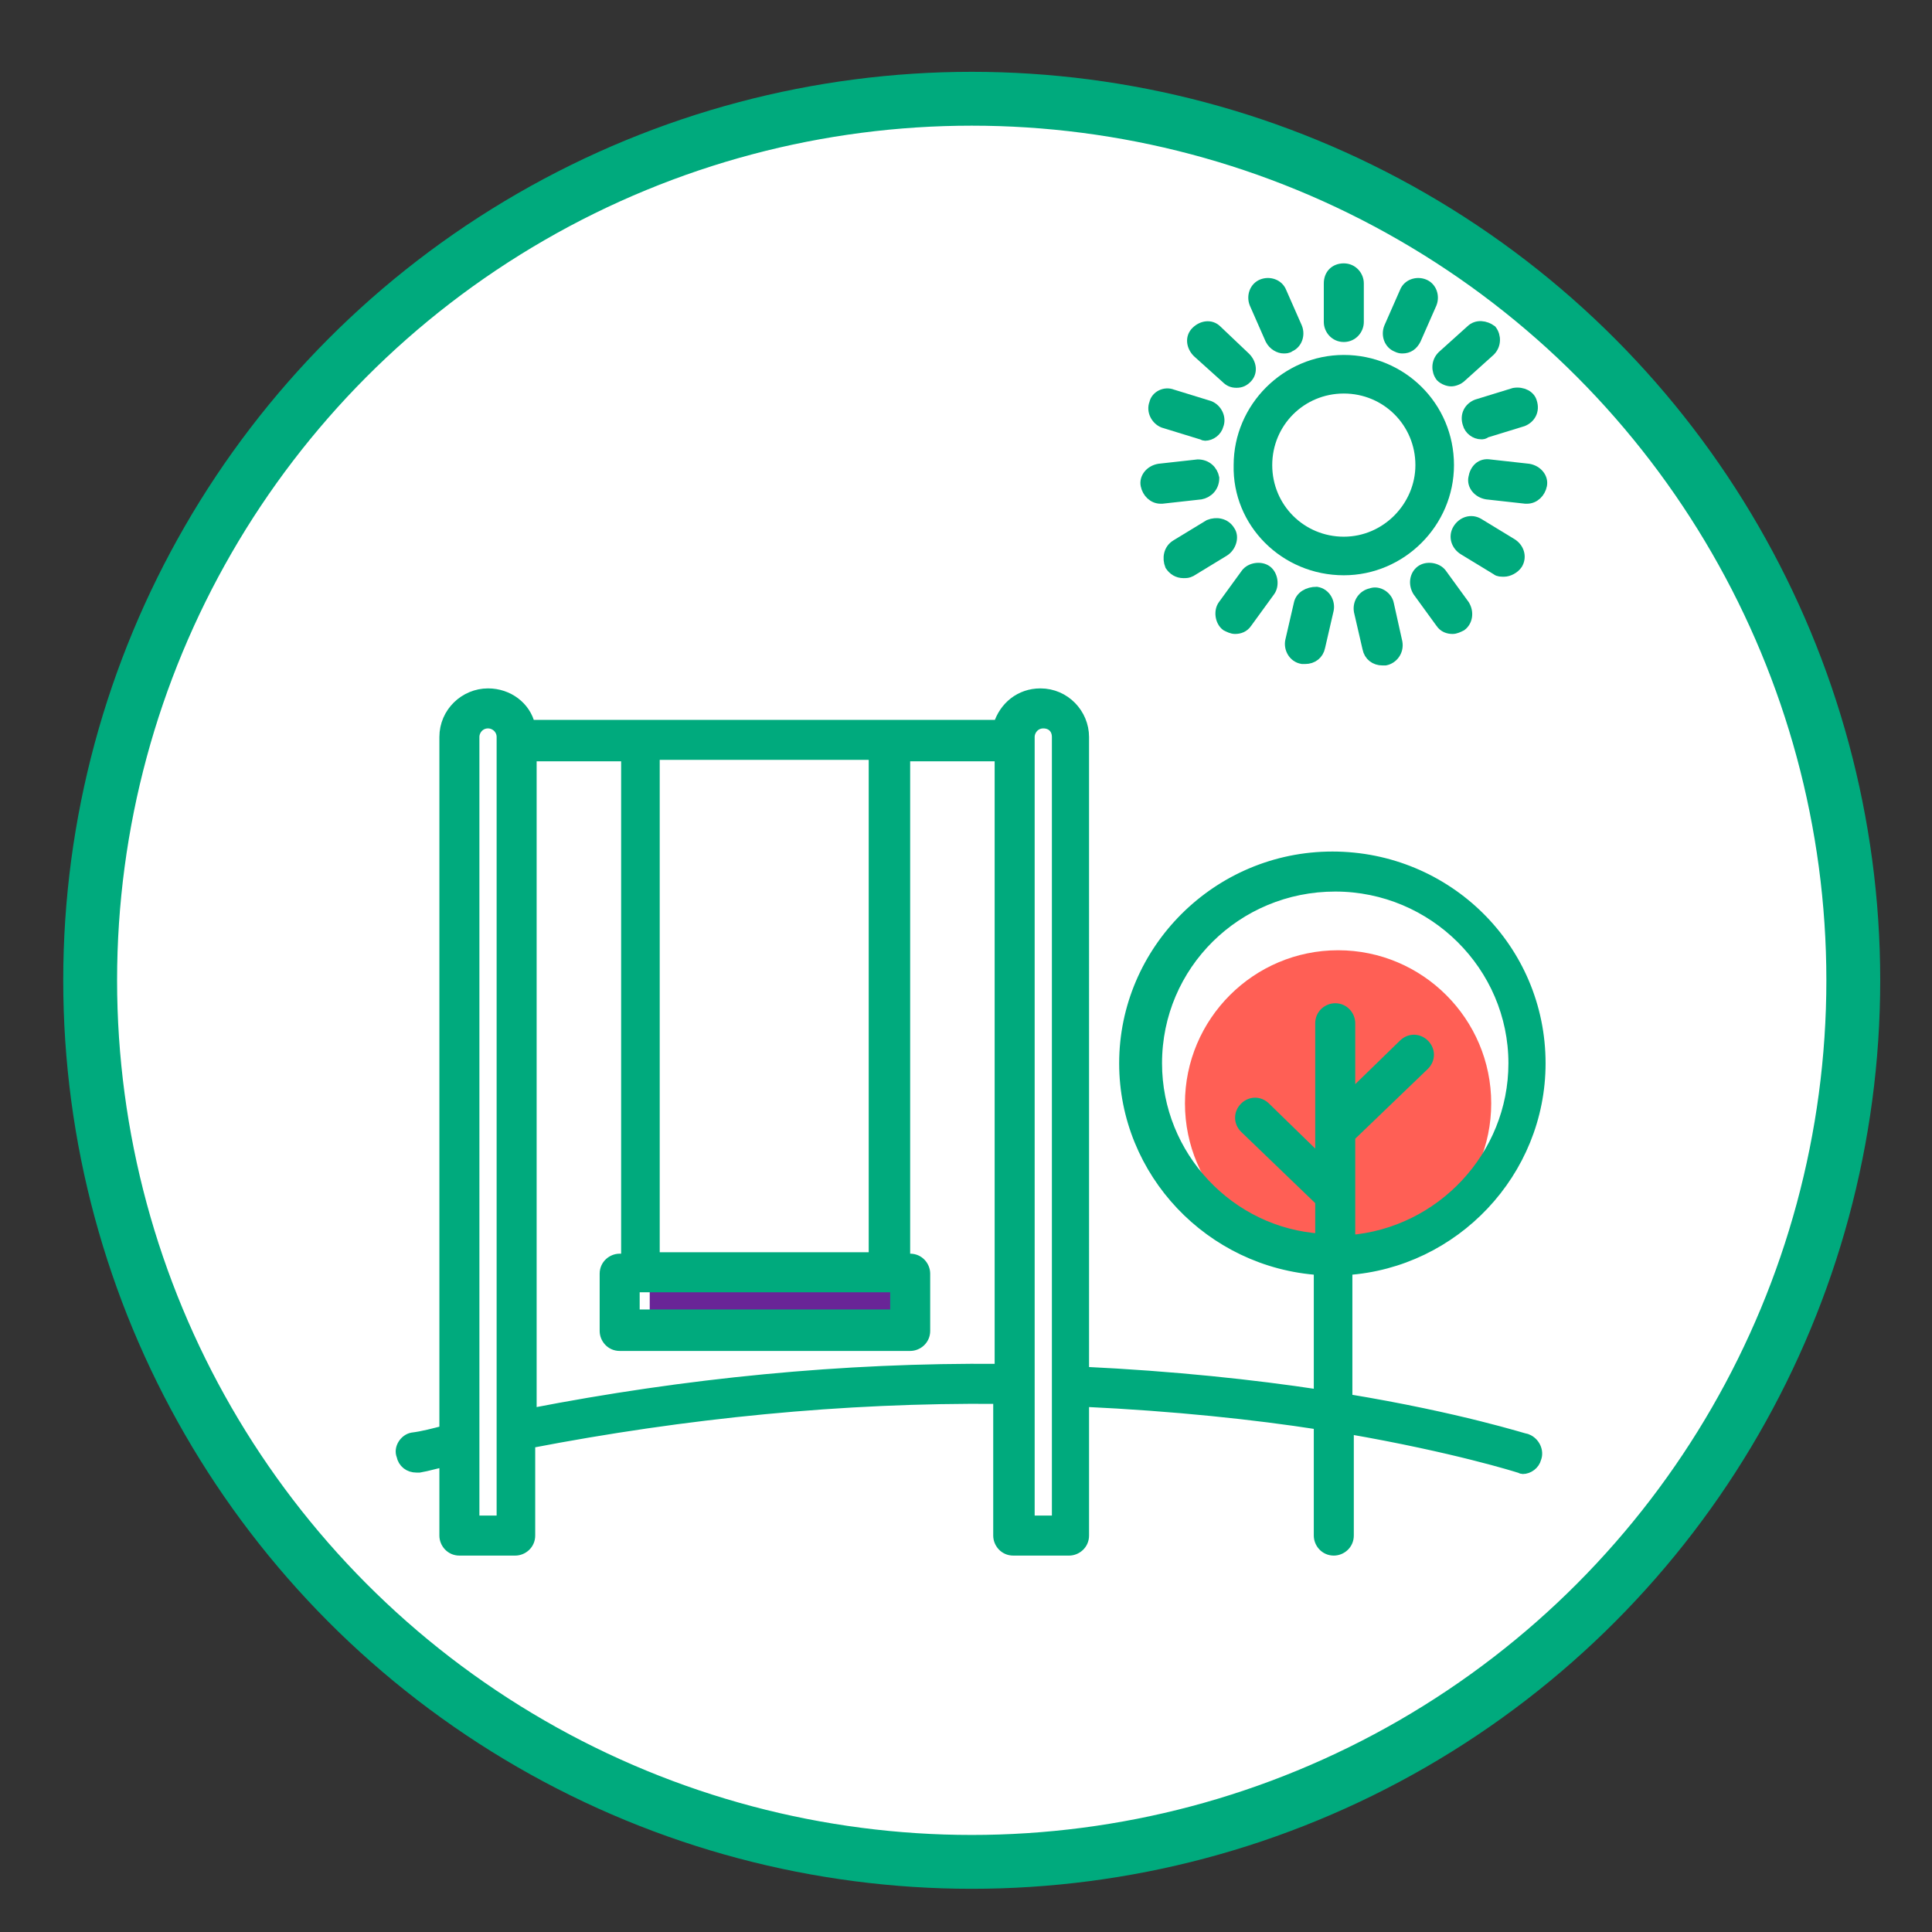
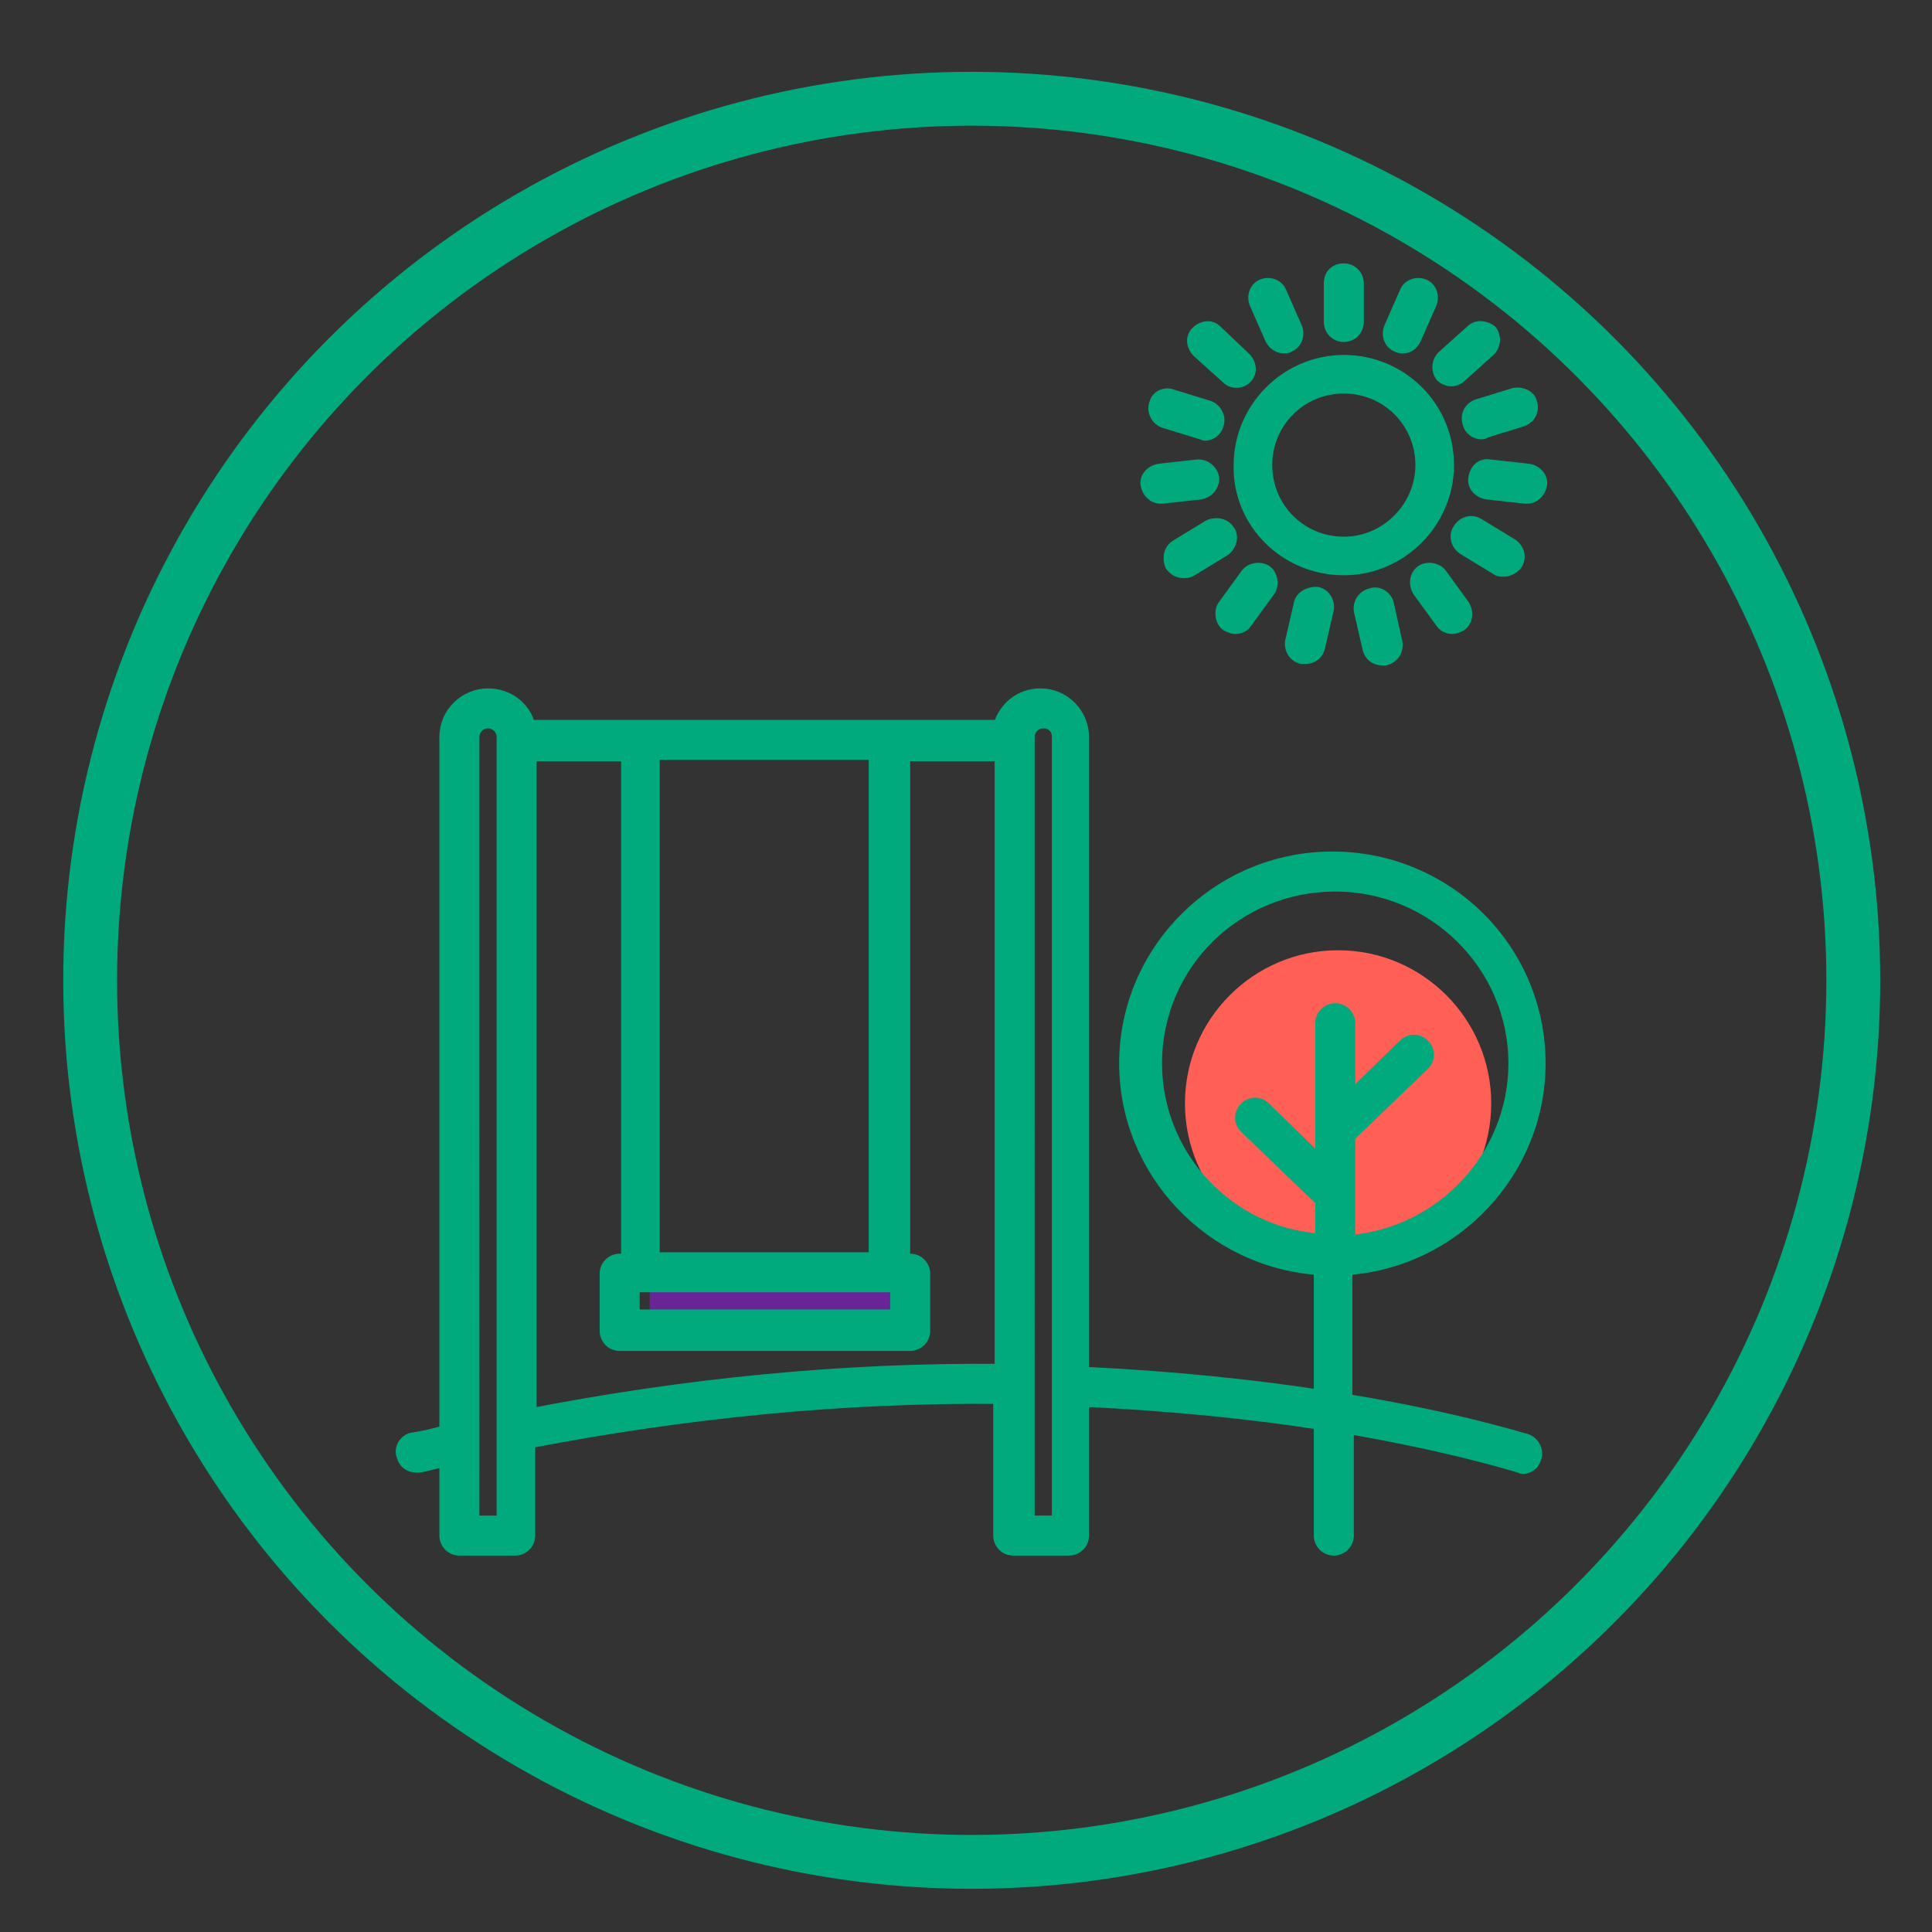
<svg xmlns="http://www.w3.org/2000/svg" xmlns:ns1="http://sodipodi.sourceforge.net/DTD/sodipodi-0.dtd" xmlns:ns2="http://www.inkscape.org/namespaces/inkscape" version="1.1" id="svg3284" x="0px" y="0px" viewBox="0 0 135 135" style="enable-background:new 0 0 135 135;" xml:space="preserve">
  <rect x="0" y="0" width="135" height="135" fill="#333333" stroke="none" />
  <style type="text/css">
	.st0{fill:#FFFFFF;}
	.st1{fill:none;stroke:#00AA7D;stroke-width:3.763;}
	.st2{fill:#692597;}
	.st3{fill:#FF5F55;}
	.st4{fill:#00AA7D;}
	.st5{fill:none;stroke:#00AA7D;stroke-width:0.796;stroke-miterlimit:10;}
</style>
  <ns1:namedview bordercolor="#666666" borderopacity="1.0" id="base" ns2:current-layer="layer1" ns2:cx="107.87769" ns2:cy="96.340044" ns2:document-rotation="0" ns2:document-units="mm" ns2:pageopacity="0.0" ns2:pageshadow="2" ns2:window-height="1009" ns2:window-maximized="0" ns2:window-width="1438" ns2:window-x="130" ns2:window-y="0" ns2:zoom="0.7" pagecolor="#ffffff" showgrid="false">
	</ns1:namedview>
  <g>
-     <path class="st0" d="M67.9,130.1c34,0,61.6-27.6,61.6-61.6c0-34-27.6-61.6-61.6-61.6S6.3,34.5,6.3,68.5   C6.3,102.5,33.9,130.1,67.9,130.1" />
    <circle class="st1" cx="67.9" cy="68.5" r="61.6" />
  </g>
  <rect x="45.4" y="90.1" class="st2" width="17" height="1.8" />
  <g>
    <path class="st3" d="M93.5,87.8c5.9,0,10.7-4.8,10.7-10.7c0-5.9-4.8-10.7-10.7-10.7c-5.9,0-10.7,4.8-10.7,10.7   C82.8,83,87.6,87.8,93.5,87.8" />
    <path class="st4" d="M93.9,27.1c3,0,5.4,2.4,5.4,5.4c0,2.9-2.4,5.4-5.4,5.4c-3,0-5.4-2.4-5.4-5.4C88.5,29.5,90.9,27.1,93.9,27.1    M93.9,39.8c4,0,7.3-3.3,7.3-7.3c0-4.1-3.3-7.3-7.3-7.3c-4,0-7.3,3.3-7.3,7.3C86.5,36.5,89.8,39.8,93.9,39.8" />
    <path class="st5" d="M93.9,27.1c3,0,5.4,2.4,5.4,5.4c0,2.9-2.4,5.4-5.4,5.4c-3,0-5.4-2.4-5.4-5.4C88.5,29.5,90.9,27.1,93.9,27.1z    M93.9,39.8c4,0,7.3-3.3,7.3-7.3c0-4.1-3.3-7.3-7.3-7.3c-4,0-7.3,3.3-7.3,7.3C86.5,36.5,89.8,39.8,93.9,39.8z" />
    <path class="st4" d="M94.9,22.5v-2.7c0-0.5-0.4-1-1-1s-1,0.4-1,1v2.7c0,0.5,0.4,1,1,1S94.9,23,94.9,22.5" />
    <path class="st5" d="M94.9,22.5v-2.7c0-0.5-0.4-1-1-1s-1,0.4-1,1v2.7c0,0.5,0.4,1,1,1S94.9,23,94.9,22.5z" />
-     <path class="st4" d="M89.7,24.3c0.1,0,0.3,0,0.4-0.1c0.5-0.2,0.7-0.8,0.5-1.3l-1.1-2.5c-0.2-0.5-0.8-0.7-1.3-0.5   c-0.5,0.2-0.7,0.8-0.5,1.3l1.1,2.5C89,24.1,89.4,24.3,89.7,24.3" />
+     <path class="st4" d="M89.7,24.3c0.1,0,0.3,0,0.4-0.1c0.5-0.2,0.7-0.8,0.5-1.3l-1.1-2.5c-0.2-0.5-0.8-0.7-1.3-0.5   c-0.5,0.2-0.7,0.8-0.5,1.3C89,24.1,89.4,24.3,89.7,24.3" />
    <path class="st5" d="M89.7,24.3c0.1,0,0.3,0,0.4-0.1c0.5-0.2,0.7-0.8,0.5-1.3l-1.1-2.5c-0.2-0.5-0.8-0.7-1.3-0.5   c-0.5,0.2-0.7,0.8-0.5,1.3l1.1,2.5C89,24.1,89.4,24.3,89.7,24.3z" />
    <path class="st4" d="M85,23.1c-0.4-0.4-1-0.3-1.4,0.1c-0.4,0.4-0.3,1,0.1,1.4l2,1.8c0.2,0.2,0.4,0.3,0.7,0.3c0.3,0,0.5-0.1,0.7-0.3   c0.4-0.4,0.3-1-0.1-1.4L85,23.1z" />
    <path class="st5" d="M85,23.1c-0.4-0.4-1-0.3-1.4,0.1c-0.4,0.4-0.3,1,0.1,1.4l2,1.8c0.2,0.2,0.4,0.3,0.7,0.3c0.3,0,0.5-0.1,0.7-0.3   c0.4-0.4,0.3-1-0.1-1.4L85,23.1z" />
    <path class="st4" d="M80.7,28.2c-0.2,0.5,0.1,1.1,0.6,1.3l2.6,0.8c0.1,0,0.2,0.1,0.3,0.1c0.4,0,0.8-0.3,0.9-0.7   c0.2-0.5-0.1-1.1-0.6-1.3l-2.6-0.8C81.4,27.4,80.8,27.7,80.7,28.2z" />
    <path class="st5" d="M80.7,28.2c-0.2,0.5,0.1,1.1,0.6,1.3l2.6,0.8c0.1,0,0.2,0.1,0.3,0.1c0.4,0,0.8-0.3,0.9-0.7   c0.2-0.5-0.1-1.1-0.6-1.3l-2.6-0.8C81.4,27.4,80.8,27.7,80.7,28.2z" />
    <path class="st4" d="M80.1,33.9c0.1,0.5,0.5,0.9,1,0.9c0,0,0.1,0,0.1,0l2.7-0.3c0.5-0.1,0.9-0.5,0.9-1.1c-0.1-0.5-0.5-0.9-1.1-0.9   l-2.7,0.3C80.4,32.9,80,33.4,80.1,33.9" />
    <path class="st5" d="M80.1,33.9c0.1,0.5,0.5,0.9,1,0.9c0,0,0.1,0,0.1,0l2.7-0.3c0.5-0.1,0.9-0.5,0.9-1.1c-0.1-0.5-0.5-0.9-1.1-0.9   l-2.7,0.3C80.4,32.9,80,33.4,80.1,33.9z" />
    <path class="st4" d="M85.9,37.1c-0.3-0.5-0.9-0.6-1.4-0.4l-2.3,1.4c-0.5,0.3-0.6,0.9-0.4,1.4c0.2,0.3,0.5,0.5,0.9,0.5   c0.2,0,0.3,0,0.5-0.1l2.3-1.4C86,38.2,86.2,37.5,85.9,37.1" />
    <path class="st5" d="M85.9,37.1c-0.3-0.5-0.9-0.6-1.4-0.4l-2.3,1.4c-0.5,0.3-0.6,0.9-0.4,1.4c0.2,0.3,0.5,0.5,0.9,0.5   c0.2,0,0.3,0,0.5-0.1l2.3-1.4C86,38.2,86.2,37.5,85.9,37.1z" />
    <path class="st4" d="M86.3,43.9c0.3,0,0.6-0.1,0.8-0.4l1.6-2.2c0.3-0.4,0.2-1.1-0.2-1.4c-0.4-0.3-1.1-0.2-1.4,0.2l-1.6,2.2   c-0.3,0.4-0.2,1.1,0.2,1.4C85.9,43.8,86.1,43.9,86.3,43.9" />
    <path class="st5" d="M86.3,43.9c0.3,0,0.6-0.1,0.8-0.4l1.6-2.2c0.3-0.4,0.2-1.1-0.2-1.4c-0.4-0.3-1.1-0.2-1.4,0.2l-1.6,2.2   c-0.3,0.4-0.2,1.1,0.2,1.4C85.9,43.8,86.1,43.9,86.3,43.9z" />
    <path class="st4" d="M90.8,42.2l-0.6,2.6c-0.1,0.5,0.2,1.1,0.8,1.2c0.1,0,0.1,0,0.2,0c0.5,0,0.9-0.3,1-0.8l0.6-2.6   c0.1-0.5-0.2-1.1-0.8-1.2C91.4,41.4,90.9,41.7,90.8,42.2" />
    <path class="st5" d="M90.8,42.2l-0.6,2.6c-0.1,0.5,0.2,1.1,0.8,1.2c0.1,0,0.1,0,0.2,0c0.5,0,0.9-0.3,1-0.8l0.6-2.6   c0.1-0.5-0.2-1.1-0.8-1.2C91.4,41.4,90.9,41.7,90.8,42.2z" />
    <path class="st4" d="M95.8,41.5c-0.5,0.1-0.9,0.6-0.8,1.2l0.6,2.6c0.1,0.5,0.5,0.8,1,0.8c0.1,0,0.1,0,0.2,0   c0.5-0.1,0.9-0.6,0.8-1.2L97,42.2C96.9,41.7,96.3,41.3,95.8,41.5" />
    <path class="st5" d="M95.8,41.5c-0.5,0.1-0.9,0.6-0.8,1.2l0.6,2.6c0.1,0.5,0.5,0.8,1,0.8c0.1,0,0.1,0,0.2,0   c0.5-0.1,0.9-0.6,0.8-1.2L97,42.2C96.9,41.7,96.3,41.3,95.8,41.5z" />
    <path class="st4" d="M99.3,39.9c-0.4,0.3-0.5,0.9-0.2,1.4l1.6,2.2c0.2,0.3,0.5,0.4,0.8,0.4c0.2,0,0.4-0.1,0.6-0.2   c0.4-0.3,0.5-0.9,0.2-1.4l-1.6-2.2C100.4,39.7,99.7,39.6,99.3,39.9" />
    <path class="st5" d="M99.3,39.9c-0.4,0.3-0.5,0.9-0.2,1.4l1.6,2.2c0.2,0.3,0.5,0.4,0.8,0.4c0.2,0,0.4-0.1,0.6-0.2   c0.4-0.3,0.5-0.9,0.2-1.4l-1.6-2.2C100.4,39.7,99.7,39.6,99.3,39.9z" />
    <path class="st4" d="M105.1,39.9c0.3,0,0.7-0.2,0.9-0.5c0.3-0.5,0.1-1.1-0.4-1.4l-2.3-1.4c-0.5-0.3-1.1-0.1-1.4,0.4   c-0.3,0.5-0.1,1.1,0.4,1.4l2.3,1.4C104.7,39.9,104.9,39.9,105.1,39.9" />
    <path class="st5" d="M105.1,39.9c0.3,0,0.7-0.2,0.9-0.5c0.3-0.5,0.1-1.1-0.4-1.4l-2.3-1.4c-0.5-0.3-1.1-0.1-1.4,0.4   c-0.3,0.5-0.1,1.1,0.4,1.4l2.3,1.4C104.7,39.9,104.9,39.9,105.1,39.9z" />
    <path class="st4" d="M106.7,34.8c0.5,0,0.9-0.4,1-0.9c0.1-0.5-0.3-1-0.9-1.1l-2.7-0.3c-0.6-0.1-1,0.3-1.1,0.9   c-0.1,0.5,0.3,1,0.9,1.1l2.7,0.3C106.6,34.8,106.7,34.8,106.7,34.8" />
    <path class="st5" d="M106.7,34.8c0.5,0,0.9-0.4,1-0.9c0.1-0.5-0.3-1-0.9-1.1l-2.7-0.3c-0.6-0.1-1,0.3-1.1,0.9   c-0.1,0.5,0.3,1,0.9,1.1l2.7,0.3C106.6,34.8,106.7,34.8,106.7,34.8z" />
    <path class="st4" d="M105.8,27.5l-2.6,0.8c-0.5,0.2-0.8,0.7-0.6,1.3c0.1,0.4,0.5,0.7,0.9,0.7c0.1,0,0.2,0,0.3-0.1l2.6-0.8   c0.5-0.2,0.8-0.7,0.6-1.3C106.9,27.7,106.4,27.4,105.8,27.5" />
    <path class="st5" d="M105.8,27.5l-2.6,0.8c-0.5,0.2-0.8,0.7-0.6,1.3c0.1,0.4,0.5,0.7,0.9,0.7c0.1,0,0.2,0,0.3-0.1l2.6-0.8   c0.5-0.2,0.8-0.7,0.6-1.3C106.9,27.7,106.4,27.4,105.8,27.5z" />
    <path class="st4" d="M102.8,23.1l-2,1.8c-0.4,0.4-0.4,1-0.1,1.4c0.2,0.2,0.5,0.3,0.7,0.3c0.2,0,0.5-0.1,0.7-0.3l2-1.8   c0.4-0.4,0.4-1,0.1-1.4C103.8,22.8,103.2,22.7,102.8,23.1" />
    <path class="st5" d="M102.8,23.1l-2,1.8c-0.4,0.4-0.4,1-0.1,1.4c0.2,0.2,0.5,0.3,0.7,0.3c0.2,0,0.5-0.1,0.7-0.3l2-1.8   c0.4-0.4,0.4-1,0.1-1.4C103.8,22.8,103.2,22.7,102.8,23.1z" />
    <path class="st4" d="M98,24.3c0.4,0,0.7-0.2,0.9-0.6l1.1-2.5c0.2-0.5,0-1.1-0.5-1.3c-0.5-0.2-1.1,0-1.3,0.5l-1.1,2.5   c-0.2,0.5,0,1.1,0.5,1.3C97.8,24.3,97.9,24.3,98,24.3" />
    <path class="st5" d="M98,24.3c0.4,0,0.7-0.2,0.9-0.6l1.1-2.5c0.2-0.5,0-1.1-0.5-1.3c-0.5-0.2-1.1,0-1.3,0.5l-1.1,2.5   c-0.2,0.5,0,1.1,0.5,1.3C97.8,24.3,97.9,24.3,98,24.3z" />
    <path class="st4" d="M33.1,51.5c0-0.5,0.4-1,1-1c0.5,0,1,0.4,1,1l0,54.8h-2V51.5z M71.9,51.5c0-0.5,0.4-1,1-1s1,0.4,1,1l0,54.8h-2   V51.5z M45.7,52.7h15.4v35.2H45.7V52.7z M44.3,89.9h18.3v2H44.3V89.9z M37.1,98.8v-46h6.7v35.2h-0.5c-0.5,0-1,0.4-1,1v4   c0,0.5,0.4,1,1,1h20.3c0.5,0,1-0.4,1-1v-4c0-0.5-0.4-1-1-1h-0.4l0-35.2h6.7v42.9C58.9,95.6,47.9,96.7,37.1,98.8L37.1,98.8z    M80.8,74.3c0-6.9,5.6-12.4,12.5-12.4c6.9,0,12.5,5.6,12.5,12.4c0,6.5-5.1,11.9-11.5,12.4v-7.3l5.2-5c0.4-0.4,0.4-1,0-1.4   c-0.4-0.4-1-0.4-1.4,0l-3.8,3.7v-5.2c0-0.5-0.4-1-1-1c-0.5,0-1,0.4-1,1v9.7l-3.9-3.8c-0.4-0.4-1-0.4-1.4,0c-0.4,0.4-0.4,1,0,1.4   l5.3,5.1v2.7C85.9,86.2,80.8,80.8,80.8,74.3L80.8,74.3z M29.1,102.5c0.1,0,0.2,0,0.2,0c0.6-0.1,1.2-0.3,1.8-0.4v5.2   c0,0.5,0.4,1,1,1h3.9c0.5,0,1-0.4,1-1v-6.5c10.9-2.1,21.9-3.2,32.8-3.1v9.6c0,0.5,0.4,1,1,1h3.9c0.5,0,1-0.4,1-1v-9.4   c6.4,0.3,12,0.9,16.5,1.6v7.8c0,0.5,0.4,1,1,1c0.5,0,1-0.4,1-1v-7.5c7.5,1.3,11.9,2.7,11.9,2.7c0.1,0,0.2,0.1,0.3,0.1   c0.4,0,0.8-0.3,0.9-0.7c0.2-0.5-0.1-1.1-0.6-1.3c-0.1,0-4.7-1.5-12.6-2.8v-9.1c7.5-0.5,13.5-6.8,13.5-14.4c0-8-6.5-14.4-14.5-14.4   s-14.5,6.5-14.5,14.4c0,7.6,6,13.9,13.6,14.4v8.8c-4.6-0.7-10.2-1.3-16.5-1.6V51.5c0-1.6-1.3-3-3-3c-1.4,0-2.5,0.9-2.9,2.2H37   c-0.3-1.3-1.5-2.2-2.9-2.2c-1.6,0-3,1.3-3,3V100c-0.8,0.2-1.5,0.4-2.3,0.5c-0.5,0.1-0.9,0.7-0.7,1.2   C28.2,102.2,28.6,102.5,29.1,102.5L29.1,102.5z" />
    <path class="st5" d="M33.1,51.5c0-0.5,0.4-1,1-1c0.5,0,1,0.4,1,1l0,54.8h-2V51.5z M71.9,51.5c0-0.5,0.4-1,1-1s1,0.4,1,1l0,54.8h-2   V51.5z M45.7,52.7h15.4v35.2H45.7V52.7z M44.3,89.9h18.3v2H44.3V89.9z M37.1,98.8v-46h6.7v35.2h-0.5c-0.5,0-1,0.4-1,1v4   c0,0.5,0.4,1,1,1h20.3c0.5,0,1-0.4,1-1v-4c0-0.5-0.4-1-1-1h-0.4l0-35.2h6.7v42.9C58.9,95.6,47.9,96.7,37.1,98.8L37.1,98.8z    M80.8,74.3c0-6.9,5.6-12.4,12.5-12.4c6.9,0,12.5,5.6,12.5,12.4c0,6.5-5.1,11.9-11.5,12.4v-7.3l5.2-5c0.4-0.4,0.4-1,0-1.4   c-0.4-0.4-1-0.4-1.4,0l-3.8,3.7v-5.2c0-0.5-0.4-1-1-1c-0.5,0-1,0.4-1,1v9.7l-3.9-3.8c-0.4-0.4-1-0.4-1.4,0c-0.4,0.4-0.4,1,0,1.4   l5.3,5.1v2.7C85.9,86.2,80.8,80.8,80.8,74.3L80.8,74.3z M29.1,102.5c0.1,0,0.2,0,0.2,0c0.6-0.1,1.2-0.3,1.8-0.4v5.2   c0,0.5,0.4,1,1,1h3.9c0.5,0,1-0.4,1-1v-6.5c10.9-2.1,21.9-3.2,32.8-3.1v9.6c0,0.5,0.4,1,1,1h3.9c0.5,0,1-0.4,1-1v-9.4   c6.4,0.3,12,0.9,16.5,1.6v7.8c0,0.5,0.4,1,1,1c0.5,0,1-0.4,1-1v-7.5c7.5,1.3,11.9,2.7,11.9,2.7c0.1,0,0.2,0.1,0.3,0.1   c0.4,0,0.8-0.3,0.9-0.7c0.2-0.5-0.1-1.1-0.6-1.3c-0.1,0-4.7-1.5-12.6-2.8v-9.1c7.5-0.5,13.5-6.8,13.5-14.4c0-8-6.5-14.4-14.5-14.4   s-14.5,6.5-14.5,14.4c0,7.6,6,13.9,13.6,14.4v8.8c-4.6-0.7-10.2-1.3-16.5-1.6V51.5c0-1.6-1.3-3-3-3c-1.4,0-2.5,0.9-2.9,2.2H37   c-0.3-1.3-1.5-2.2-2.9-2.2c-1.6,0-3,1.3-3,3V100c-0.8,0.2-1.5,0.4-2.3,0.5c-0.5,0.1-0.9,0.7-0.7,1.2   C28.2,102.2,28.6,102.5,29.1,102.5L29.1,102.5z" />
  </g>
</svg>